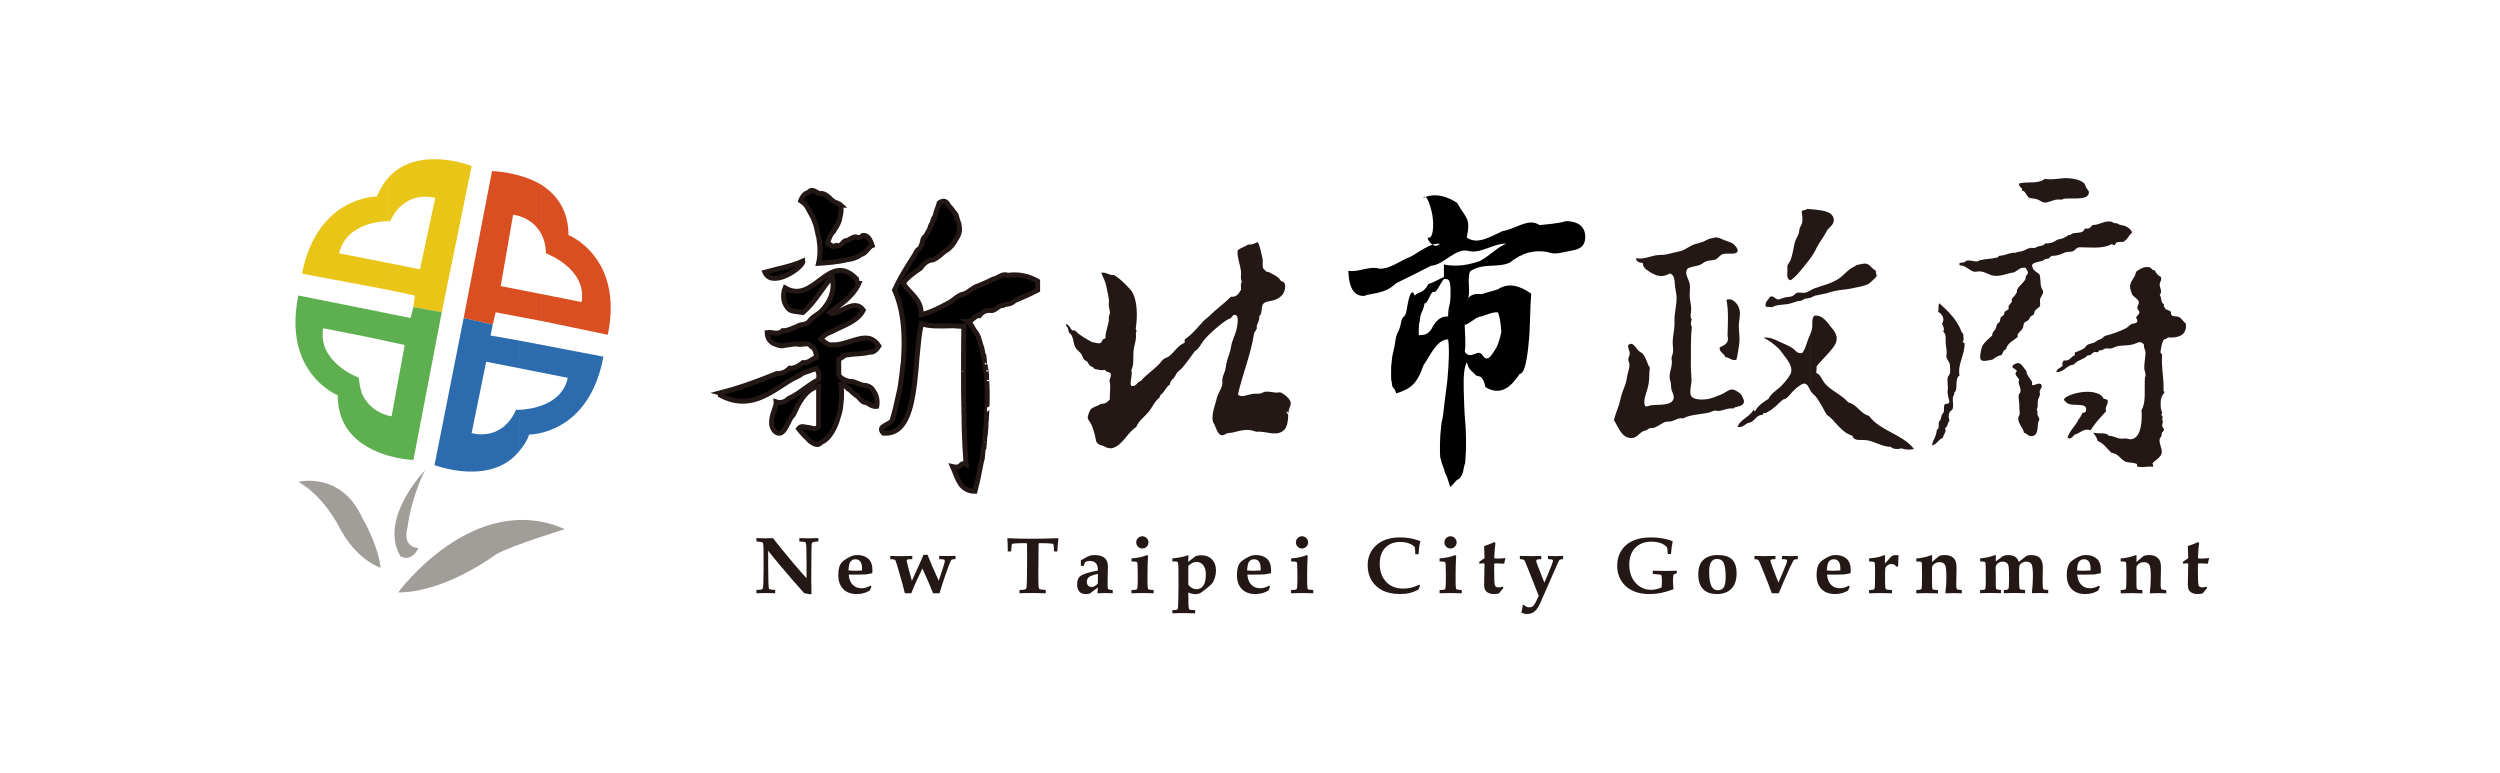
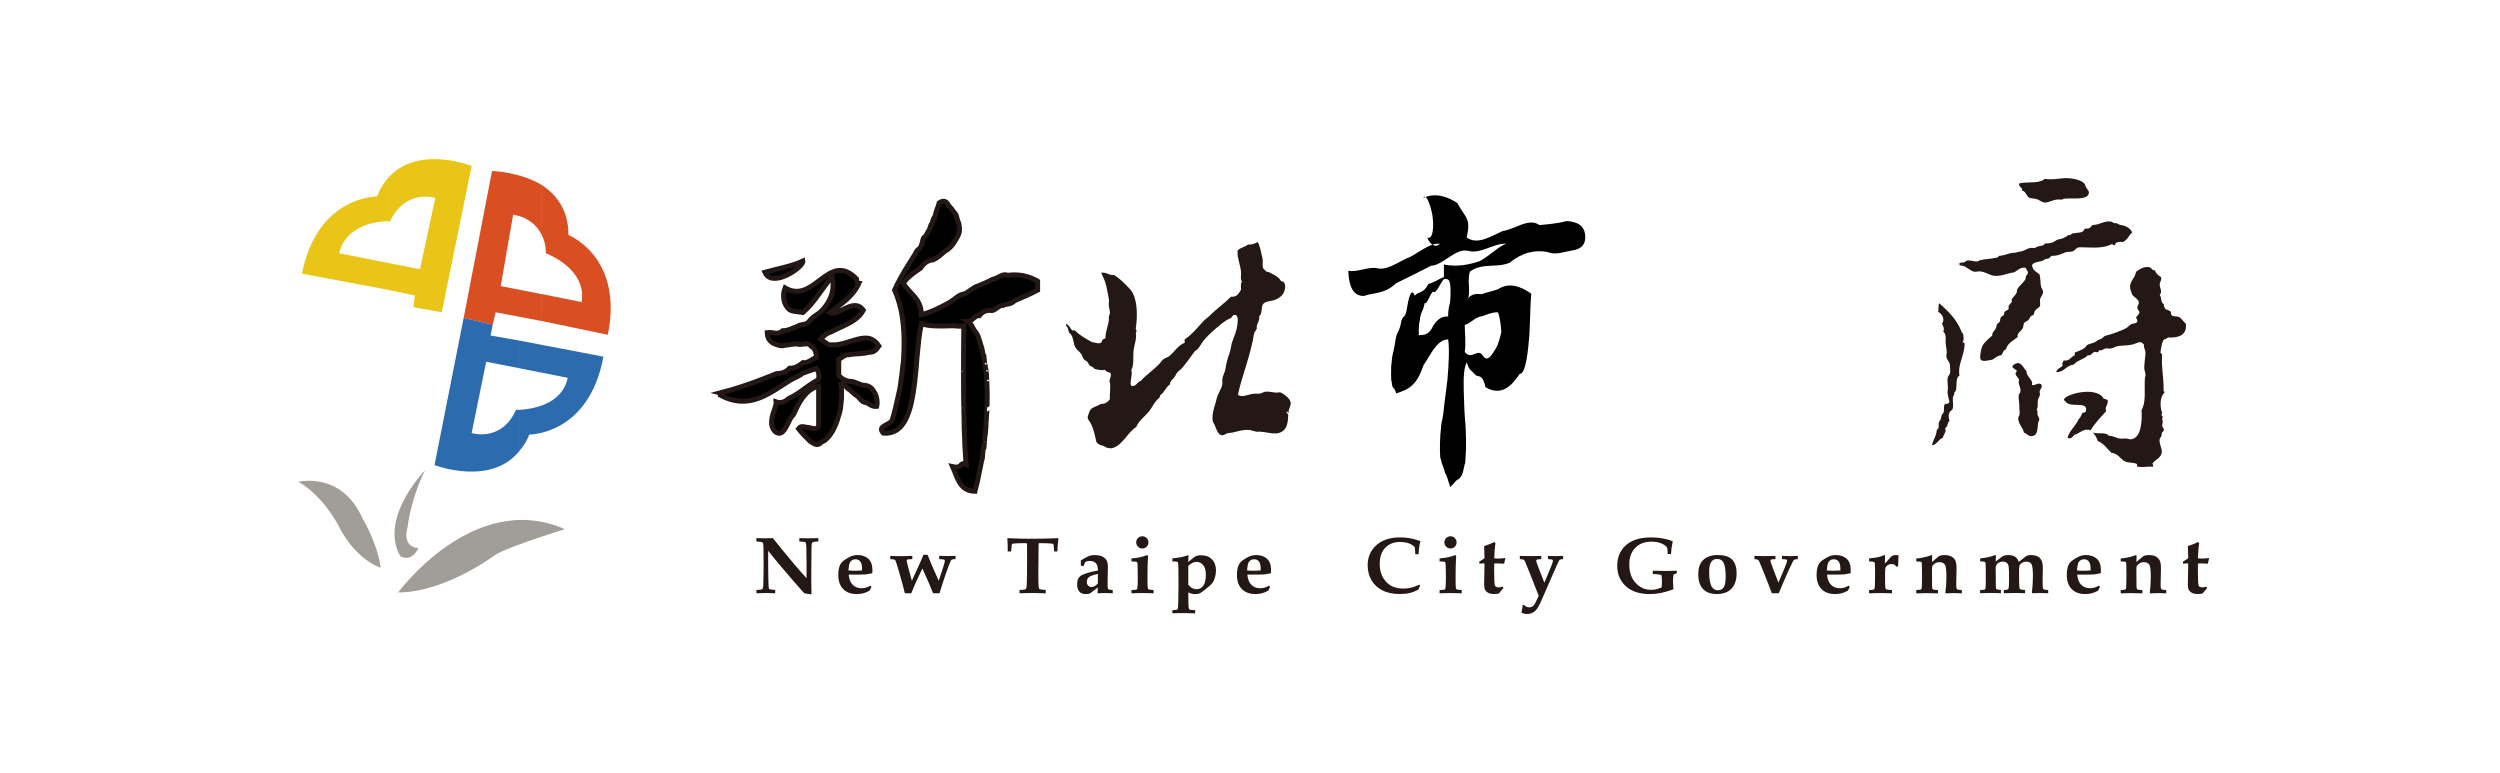
<svg xmlns="http://www.w3.org/2000/svg" width="388" height="120" viewBox="0 0 388 120" fill="none">
  <g clip-path="url(#clip0_79_30791)">
    <path d="M339.258 50.246V50.819C339.132 52.117 337.883 52.468 336.535 52.369C336.233 52.446 336.183 52.694 335.886 52.644C335.485 53.117 335.435 53.969 335.286 54.718C335.435 54.794 335.485 54.943 335.561 55.092C335.413 57.116 335.836 58.59 335.787 60.537C335.737 60.762 335.936 60.735 335.936 60.911C335.462 61.434 335.237 62.033 335.363 63.309C335.39 63.584 335.539 63.882 335.561 64.107C335.561 64.183 335.435 64.305 335.462 64.382C335.489 64.531 335.638 64.63 335.661 64.756C335.683 64.882 335.584 64.855 335.561 64.981C335.561 65.13 335.688 65.356 335.661 65.455C335.661 65.653 335.561 65.905 335.561 66.027C335.584 66.302 335.836 66.451 335.836 66.676C335.836 66.978 335.661 66.924 335.512 67.199C335.489 67.298 335.512 67.501 335.462 67.65C335.386 67.826 335.214 68.001 335.187 68.123C335.038 68.772 335.561 69.597 335.512 70.197C335.435 71.022 334.461 71.396 334.065 71.918C334.114 72.067 334.24 72.32 334.114 72.441C333.217 72.342 332.491 72.617 331.666 72.392V72.018C331.143 71.77 330.769 71.842 330.219 71.743C329.146 71.567 328.894 70.368 327.722 70.296C327.023 69.669 326.545 68.822 325.571 68.448C325.472 68.073 325.247 67.65 325.021 67.375V67.177C325.769 67.352 326.946 67.05 327.293 67.65C327.92 67.6 328.492 68.001 329.042 68.073C329.367 68.101 329.741 68.024 330.115 68.073C330.314 68.101 330.517 68.2 330.715 68.173C332.388 68.024 332.464 65.175 332.365 63.629C333.113 62.48 332.766 60.384 332.888 58.657C332.915 58.508 333.014 58.355 332.987 58.184C332.987 57.832 332.789 57.458 332.789 57.111C332.789 56.313 332.965 55.439 332.987 54.614C332.861 54.24 332.712 53.866 332.739 53.492C332.189 52.716 331.689 53.316 330.864 53.492C330.242 53.618 329.466 53.618 328.79 53.69C328.366 53.767 327.965 54.014 327.618 54.091C327.32 54.118 326.996 54.041 326.743 54.091C326.468 54.141 326.193 54.492 325.896 54.339C325.697 54.366 325.747 54.614 325.571 54.664C325.373 54.691 325.274 54.614 325.098 54.614C325.071 54.614 325.048 54.641 325.021 54.641V53.167C325.395 52.991 325.472 52.766 325.995 52.644C326.27 52.568 326.468 52.193 326.82 52.094C327.843 51.846 329.119 51.369 329.894 50.972C330.246 50.823 330.494 50.422 330.819 50.296C331.143 50.147 331.567 50.269 331.716 49.872C331.743 49.575 331.567 49.471 331.517 49.273C331.666 48.998 331.941 48.849 332.04 48.524C332.04 48.173 331.738 48.123 331.716 47.776C331.689 47.478 331.991 47.226 331.941 46.874C331.842 46.325 331.04 46.099 330.868 45.599C330.792 45.351 330.62 44.9 330.593 44.724C330.467 43.625 331.369 43.228 331.517 42.178C331.991 41.826 332.766 41.281 333.591 41.479C333.916 41.556 334.042 42.029 334.439 41.952C334.637 42.453 334.863 42.7 335.363 42.975C335.561 43.399 335.237 43.701 335.187 44.048C335.11 44.621 335.688 45.22 335.187 45.748C335.512 46.122 335.313 47.023 335.836 47.195C335.76 47.596 335.985 47.745 336.111 47.992C336.409 48.069 336.661 48.191 336.909 48.367C336.936 48.493 336.959 48.642 336.959 48.84C337.261 49.191 337.707 49.038 338.081 49.164C338.582 49.34 338.857 49.962 339.254 50.237L339.258 50.246ZM325.021 65.955C325.594 65.207 326.247 64.508 326.87 63.809C326.622 63.034 327.221 62.885 327.117 62.137C326.991 61.988 326.743 61.912 326.491 61.889C326.243 61.339 325.666 61.042 325.017 60.916V65.96L325.021 65.955ZM325.021 38.432V34.911C325.896 34.835 326.671 34.235 327.618 34.389C327.794 34.416 327.969 34.587 328.19 34.636C328.29 34.664 328.438 34.609 328.515 34.636C328.817 34.785 328.84 34.884 329.363 34.961C330.088 35.087 330.688 35.533 330.913 36.084C330.363 36.534 330.165 37.305 329.412 37.58C329.011 37.454 328.84 37.607 328.465 37.63C328.366 37.729 328.29 37.877 328.24 38.053C327.992 38.08 327.965 37.877 327.717 37.904C326.892 38.328 325.941 38.427 325.017 38.427L325.021 38.432ZM325.021 67.379C324.944 67.253 324.845 67.181 324.773 67.104C324.85 67.154 324.922 67.181 325.021 67.181V67.379ZM325.021 54.641C324.796 54.74 324.647 54.938 324.449 55.092C324.273 55.092 324.223 55.191 324.025 55.141C323.452 55.791 322.352 55.89 321.852 56.588C320.653 56.688 320.427 57.76 319.129 57.76C319.228 57.188 319.828 57.111 320.13 56.737C319.954 56.435 320.179 56.138 320.306 55.939C321.279 56.088 321.356 55.34 322.005 55.141V54.718C322.506 54.492 323.028 54.366 323.506 54.019C323.655 53.92 323.754 53.667 323.93 53.546C324.232 53.347 324.629 53.32 325.003 53.172H325.03V54.645L325.021 54.641ZM325.021 34.907H324.773C324.575 35.132 324.399 35.38 324.097 35.479H323.547C323.349 36.255 322.474 36.052 321.672 36.228C321.424 36.304 321.297 36.629 321.049 36.453C320.599 36.854 319.999 37.08 319.278 37.201C318.804 37.553 318.277 37.828 317.402 37.774C317.177 38.175 316.703 38.125 316.23 38.274C316.081 38.301 315.955 38.45 315.806 38.472C315.608 38.522 315.356 38.445 315.157 38.472C314.634 38.549 314.332 38.824 313.935 38.946C313.534 39.094 313.11 39.045 312.885 39.221C311.812 39.171 311.285 39.672 310.311 39.694C310.135 39.744 310.135 39.969 309.937 39.969C309.112 40.194 308.115 40.167 307.263 40.393C307.114 40.442 307.038 40.541 306.889 40.569C306.339 40.618 305.789 40.343 305.289 40.442C305.09 40.492 304.964 40.668 304.815 40.717C304.716 40.744 304.59 40.744 304.491 40.744V41.218C305.19 41.317 305.712 42.042 306.416 42.169C306.691 42.218 306.988 42.092 307.263 42.119C308.16 42.169 308.737 42.719 309.463 42.795C310.586 42.944 311.663 42.344 312.61 42.272C313.16 41.97 313.561 41.398 314.409 41.574C314.485 41.849 314.76 42.074 314.733 42.371C314.733 42.57 314.508 42.673 314.409 42.921C314.359 43.048 314.409 43.196 314.359 43.295C314.084 43.868 313.385 44.319 313.083 44.896C312.984 45.044 313.056 45.247 312.984 45.419C312.808 45.82 312.412 46.095 312.236 46.442C312.186 46.518 312.263 46.717 312.236 46.816C312.087 47.19 311.56 47.339 311.762 47.938C311.636 48.137 311.262 48.213 311.113 48.412C311.037 48.511 311.064 48.736 311.014 48.835C310.888 49.034 310.613 49.11 310.514 49.259C310.415 49.435 310.464 49.71 310.365 49.908C310.266 50.084 310.04 50.156 309.941 50.332C309.842 50.508 309.842 50.805 309.716 51.031C309.517 51.382 309.166 51.58 309.193 52.081C308.769 52.432 307.971 53.131 307.696 53.631C307.448 54.132 307.322 55.078 307.322 55.452C307.349 56.349 308.422 55.926 309.197 55.827C309.648 55.579 309.946 55.2 310.595 55.128C310.87 54.88 310.87 54.303 311.321 54.231C311.569 53.208 312.47 52.883 313.142 52.306C312.993 51.707 313.665 51.432 313.94 50.909C314.066 50.711 313.99 50.359 314.165 50.111C314.292 49.913 314.589 49.886 314.787 49.687C314.936 49.561 315.013 49.286 315.162 49.115C315.31 48.966 315.513 48.939 315.612 48.84C315.712 48.691 315.712 48.389 315.86 48.191C316.135 47.839 316.537 47.74 316.609 47.443C316.685 47.167 316.559 46.766 316.609 46.491C316.708 45.991 317.159 45.694 317.082 45.216C317.055 44.99 316.834 44.765 316.78 44.517C316.631 43.891 316.731 43.142 316.505 42.543C316.005 42.169 315.405 41.943 315.383 41.096C315.784 40.523 316.956 40.722 317.407 40.199C317.655 40.226 317.808 40.122 318.006 40.073C318.182 39.996 318.232 39.771 318.43 39.699C319.327 39.748 320.026 39.374 320.504 39.176C320.878 39.027 321.279 39.126 321.626 39.027C322.176 38.829 322.176 38.378 322.799 38.378C323.497 38.378 324.273 38.427 325.021 38.427V34.907ZM325.021 60.907C323.872 60.659 322.424 60.907 321.523 61.231C321 61.429 320.4 61.655 320.301 62.078C320.526 62.205 320.603 62.502 321.049 62.678C322.1 63.079 324.196 62.38 323.696 63.904C323.569 63.981 323.448 64.08 323.222 64.053C323.047 64.427 322.871 64.801 322.6 65.076C322.127 66.126 321.252 66.748 320.878 67.898C321.329 68.299 321.703 67.749 321.951 67.474C322.826 67.276 323.326 66.401 324.449 66.775C324.624 66.5 324.823 66.225 325.021 65.951V60.907ZM304.486 55.538V51.594C304.563 51.671 304.635 51.743 304.685 51.842C304.712 52.216 304.86 52.843 304.585 53.063C304.658 53.19 304.883 53.163 304.91 53.311C304.91 54.159 304.685 54.857 304.486 55.533V55.538ZM324.196 29.84C324.223 31.166 321.572 30.688 320.301 30.841C320.026 31.067 319.751 30.94 319.327 30.967C318.651 30.994 317.88 31.468 317.353 31.441C316.902 31.414 316.528 31.04 316.131 30.918C315.73 30.769 315.256 30.841 314.959 30.692C314.458 30.445 314.458 29.669 313.787 29.57C314.062 29.119 313.16 29.07 313.412 28.448C314.76 28.173 316.487 28.547 317.357 27.749C318.259 27.947 319.332 27.722 320.405 27.65C321.428 27.6 323.15 27.898 323.551 28.574C323.628 28.673 323.651 28.898 323.777 29.097C323.953 29.421 324.201 29.597 324.201 29.845L324.196 29.84ZM316.776 59.635C317.078 60.037 316.627 60.361 316.55 60.758C316.528 60.907 316.627 61.082 316.6 61.231C316.573 61.506 316.352 61.803 316.275 62.128C316.199 62.601 316.374 63.151 316.077 63.575C316.302 63.701 316.153 64.048 316.226 64.373C316.275 64.598 316.501 64.824 316.501 65.072C316.501 65.22 316.374 65.396 316.325 65.594C316.176 66.343 316.374 67.717 315.225 67.69C314.702 67.663 314.576 67.267 314.102 67.141C314.08 66.514 313.205 65.815 313.228 64.891C313.255 64.666 313.426 64.468 313.453 64.215C313.48 63.864 313.381 63.489 313.403 63.142C313.431 62.466 313.228 61.794 313.304 61.321C313.331 61.123 313.53 61.024 313.552 60.848C313.701 60.298 313.327 59.825 313.304 59.347C313.277 59.171 313.381 59.049 313.354 58.923C313.228 58.522 312.43 58.098 313.029 57.598C312.903 57.273 312.331 57.197 312.331 56.899C312.331 56.624 312.93 56.327 313.232 56.349C313.854 56.426 314.134 57.3 314.481 57.521C314.531 58.346 315.103 58.671 315.378 59.293V59.766C315.928 59.843 316.203 59.365 316.776 59.617V59.635ZM304.486 40.753V41.227C304.387 41.2 304.261 41.2 304.162 41.2C304.162 41.1 304.135 41.024 304.062 41.001C304.112 40.776 304.288 40.753 304.486 40.753ZM304.486 51.594V55.538C304.211 56.435 303.936 57.26 304.112 58.283C303.287 58.756 303.963 60.505 303.314 60.907C303.314 61.209 303.237 61.429 303.089 61.605C303.012 62.38 303.237 62.93 303.039 63.48C302.962 63.679 302.665 63.778 302.566 64.003C302.367 64.427 302.417 64.778 302.566 65.301C302.192 65.653 302.34 66.225 301.867 66.451C302.169 67.001 301.592 67.424 301.542 67.947C300.817 68.173 300.641 68.998 299.843 69.119C300.019 68.146 300.519 67.794 300.591 66.721C301.042 66.473 300.817 65.996 300.916 65.549C300.938 65.374 301.141 65.247 301.213 65.022C301.29 64.846 301.263 64.621 301.34 64.472C301.416 64.274 301.587 64.147 301.664 63.949C301.79 63.449 301.565 62.975 301.912 62.673C302.264 62.723 302.462 62.597 302.561 62.398C302.435 61.749 302.187 61.2 302.286 60.523C302.385 59.874 302.16 59.198 302.286 58.599C302.336 58.351 302.638 58.098 302.66 57.85C302.687 57.724 302.66 56.8 302.611 56.525C302.561 56.174 302.137 55.8 302.088 55.403C302.038 55.205 302.137 54.903 302.137 54.655C302.11 54.105 301.962 53.532 301.962 53.104C301.962 52.356 302.061 51.905 301.587 51.454C301.835 51.08 301.56 50.503 301.389 50.233C301.939 49.556 301.367 48.61 300.789 48.412C300.938 48.038 300.74 47.312 301.015 47.064C301.064 47.064 301.064 47.091 301.064 47.141C302.412 48.362 303.738 49.615 304.437 51.513C304.437 51.54 304.459 51.562 304.486 51.589V51.594Z" fill="#231815" />
-     <path d="M297.043 69.674C296.52 69.849 295.569 69.8 295.095 69.574C294.572 69.773 293.747 69.701 293.445 69.349C292.097 69.371 290.898 68.425 289.523 68.299C288.621 68.222 287.774 68.497 287.476 67.623C285.628 67.046 284.929 65.324 283.478 64.328C283.004 63.503 282.576 62.628 282.003 61.803C281.728 61.402 281.305 61.127 281.057 60.753C281.03 60.703 281.007 60.676 280.98 60.627V51.783C281.079 51.535 281.178 51.283 281.228 51.035C281.354 50.336 281.102 49.588 281.553 49.011C282.725 48.785 283.478 49.858 284.1 50.661C284.573 51.26 285.299 51.959 284.974 53.081C284.798 53.73 284.023 54.506 283.55 55.056C282.95 55.732 282.323 56.331 281.927 56.877C281.976 57.278 281.877 57.526 281.877 57.877C282.553 58.125 282.725 58.878 283.153 59.428C284.154 60.649 285.799 61.226 286.85 62.448C288.274 62.8 288.671 64.17 290.073 64.548C291.773 66.87 295.294 67.397 297.043 69.669V69.674ZM279.316 46.401L280.98 45.076C281.106 44.999 281.205 44.927 281.332 44.877C281.733 44.679 282.179 44.602 282.553 44.427C282.702 44.377 283.441 44.179 283.59 44.102C284.212 43.877 284.226 43.85 284.753 43.602C285.655 43.228 286.489 42.231 287.039 41.808C287.589 41.393 287.801 41.456 288.125 41.132C288.748 41.055 289.198 40.807 289.748 40.956C290.271 41.132 290.528 41.718 291.123 42.006C291.074 42.304 291.322 42.606 291.223 42.908C291.196 43.034 290.222 43.908 290.073 44.008C289.446 44.409 288.148 44.58 287.3 44.783C286.827 44.882 286.349 44.931 285.876 44.981C285.403 45.058 285.186 45.067 284.74 45.166C284.415 45.215 283.856 45.405 283.604 45.481C283.306 45.581 283.067 45.599 282.716 45.671C282.54 45.698 282.13 45.828 282.003 45.828C281.652 45.828 281.269 46.121 280.971 46.221L279.686 46.451L279.316 46.406V46.401ZM280.98 40.077V32.459C282.531 32.608 284.429 32.707 284.6 34.005C284.699 34.781 284.028 35.204 283.599 35.678C283.148 36.678 282.427 37.476 281.927 38.477C281.652 39.076 281.354 39.577 280.975 40.077H280.98ZM280.98 60.636C280.782 60.262 280.556 59.613 280.105 59.536C279.682 59.459 278.857 60.163 278.509 60.487C278.036 60.911 277.635 61.537 277.234 61.812C277.107 61.911 276.832 61.961 276.733 62.011C276.21 62.412 275.809 62.908 275.237 63.336C274.862 63.638 274.835 63.687 274.412 63.886C274.186 64.012 274.087 64.183 273.686 64.111C273.559 64.138 273.713 64.413 273.537 64.386C272.662 64.386 272.41 65.161 271.815 65.486C271.666 65.585 271.441 65.585 271.265 65.662C270.841 65.86 270.638 66.162 270.165 66.261V65.486C270.764 64.859 271.716 64.413 272.139 63.611C272.288 63.638 272.239 63.836 272.365 63.836C272.838 62.962 273.641 62.412 274.461 61.911C274.962 60.888 275.985 60.487 276.783 59.541C277.207 59.067 277.932 58.215 278.005 57.665C278.153 56.692 277.306 55.741 276.855 55.119C276.481 54.618 276.332 54.37 275.908 53.969C275.309 53.419 274.56 52.797 273.686 52.423C274.533 52.274 275.385 52.648 276.084 52.995C276.783 53.32 277.558 53.622 278.18 54.019C278.654 54.343 278.906 54.943 279.677 54.794C280.101 54.343 280.277 53.672 280.502 52.995C280.628 52.594 280.827 52.198 280.975 51.797V60.64L280.98 60.636ZM280.98 32.459V40.077C280.93 40.176 280.854 40.253 280.782 40.352C279.857 41.474 279.032 42.7 277.91 43.498C277.31 43.349 277.36 42.8 277.409 42.002C277.409 41.704 277.387 41.352 277.409 41.226C277.459 41.028 277.712 40.753 277.833 40.478C278.207 39.68 278.307 38.63 278.559 37.607C278.685 37.106 279.059 36.633 279.186 36.16C279.235 35.962 279.235 35.709 279.285 35.511C279.384 35.186 279.609 34.911 279.686 34.636C279.812 33.96 279.686 33.415 279.614 32.815C279.839 32.491 280.214 32.716 280.462 32.414C280.637 32.441 280.813 32.464 280.984 32.464L280.98 32.459ZM280.98 45.076V45.698C280.48 45.874 280.132 46.423 279.605 46.649C279.407 46.725 279.154 46.699 278.956 46.748C278.433 46.897 277.932 47.122 277.405 47.199C276.557 47.325 275.656 47.276 275.007 47.699C274.732 47.6 274.281 47.672 274.033 47.573C273.884 46.847 274.434 46.572 274.682 46.099C275.155 45.747 275.48 46.397 275.908 46.473C276.183 46.523 276.458 46.297 276.905 46.198C277.328 46.072 277.806 46.099 278.131 45.973C278.406 45.874 278.604 45.572 278.83 45.472C279.253 45.324 279.655 45.499 280.178 45.423C280.403 45.396 280.678 45.224 280.975 45.071L280.98 45.076ZM270.165 62.957C270.413 62.858 270.616 62.682 270.665 62.358C270.688 61.984 270.314 61.384 270.165 61.159V62.957ZM270.165 66.252C270.066 66.252 269.966 66.279 269.867 66.279V65.856C269.939 65.707 270.043 65.581 270.165 65.481V66.257V66.252ZM270.165 61.159V62.957C270.066 63.007 269.966 63.034 269.867 63.056V60.911C269.966 60.987 270.066 61.037 270.093 61.087C270.115 61.087 270.142 61.109 270.169 61.159H270.165ZM269.863 53.816V47.722C269.962 47.997 270.039 48.272 270.039 48.569C270.061 49.02 269.939 49.516 269.89 50.12C269.791 51.12 270.066 52.27 269.939 53.194C269.917 53.419 269.89 53.618 269.867 53.816H269.863ZM269.863 66.279C269.786 66.279 269.737 66.279 269.664 66.252C269.714 66.103 269.764 65.977 269.863 65.851V66.275V66.279ZM269.863 47.722V53.816C269.737 54.614 269.637 55.34 269.489 55.84C268.74 56.038 268.339 55.439 267.766 55.416C267.568 54.789 266.793 54.69 266.892 53.92C267.365 53.721 268.064 53.397 268.168 52.77C268.217 52.473 268.091 52.094 268.118 51.819C268.168 50.097 268.294 48.222 267.942 46.523C268.74 46.225 269.516 46.874 269.867 47.722H269.863ZM269.863 60.906C269.737 60.83 269.588 60.758 269.489 60.681C268.537 60.081 268.163 60.78 267.117 61.231C266.518 61.479 265.742 61.781 265.17 61.907C264.345 62.083 262.821 62.083 262.474 61.456C262.122 60.857 262.55 59.608 262.523 58.932C262.501 58.031 262.397 57.183 262.424 56.286C262.451 54.339 262.375 52.513 262.573 50.715C262.348 50.467 262.397 49.867 262.573 49.615C262.226 49.191 262.474 48.565 262.474 47.965C262.474 47.366 262.298 46.744 262.248 46.09C262.199 45.414 262.348 44.666 262.248 44.093C262.122 43.295 261.324 42.493 261.924 41.673C262.474 41.371 263.173 41.348 263.799 41.123C264.2 40.974 264.498 40.622 264.899 40.523C265.373 40.374 265.923 40.424 266.297 40.248C266.748 40.023 266.946 39.523 267.446 39.423C268.096 39.248 269.421 39.599 269.669 39.022C269.818 38.648 269.218 37.972 268.844 37.746C268.519 37.571 267.942 37.422 267.568 37.246C266.842 36.944 266.468 36.723 265.945 36.922C265.769 36.998 265.571 36.971 265.346 37.048C264.994 37.147 264.647 37.399 264.245 37.548C263.822 37.697 263.398 37.773 262.97 37.922C262.244 38.17 261.622 38.72 260.973 38.923C260.571 39.049 260.048 39.121 259.598 39.248C258.849 39.446 258.322 39.572 257.6 39.572C256.352 39.572 255.252 40.347 253.904 40.072C253.931 40.645 254.481 40.798 254.954 40.798C254.981 40.996 255.004 41.298 255.179 41.497C255.427 41.871 256.627 42.646 257.276 42.772C258.227 42.971 258.651 42.673 259.201 42.448C259.949 42.723 259.877 43.597 259.976 44.544C260.053 45.067 260.202 45.666 260.202 46.144C260.229 47.393 259.827 48.668 259.877 49.989C259.927 51.062 259.602 52.139 259.602 53.185C259.602 53.685 259.701 54.185 259.652 54.632C259.625 54.956 259.453 55.258 259.426 55.556C259.399 55.804 259.503 56.079 259.476 56.331C259.449 56.931 259.228 57.503 259.151 58.031C259.052 58.779 259.228 59.004 259.327 59.527C259.354 59.752 259.327 60.05 259.377 60.302C259.476 60.852 259.85 61.303 259.751 61.803C259.525 63.079 257.33 62.727 256.23 62.903C255.878 62.953 255.657 63.151 255.333 63.052C254.882 62.002 255.707 60.803 255.883 59.432C256.009 58.657 255.932 57.859 256.059 57.061C255.657 56.561 255.558 55.664 255.008 54.965C254.832 54.74 254.485 54.614 254.282 54.415C253.759 53.843 253.408 52.991 252.709 53.541C252.583 54.064 252.957 54.388 252.934 54.916C252.907 55.213 252.709 55.542 252.709 55.84C252.709 56.065 252.858 56.241 252.885 56.439C252.934 57.115 252.709 57.539 252.61 58.039C252.511 58.441 252.461 58.837 252.384 59.211C252.209 59.937 251.861 60.586 251.659 61.307C251.46 61.984 251.361 62.633 251.109 63.282C250.861 63.931 250.635 64.557 250.482 65.207C251.181 66.279 251.604 67.803 252.979 67.979C254.003 68.105 254.327 67.253 255.004 66.928C255.152 66.852 255.355 66.852 255.554 66.753C255.702 66.676 255.829 66.527 256.004 66.478C256.203 66.401 256.505 66.451 256.73 66.378C257.429 66.13 258.006 65.603 258.48 65.477C258.831 65.4 259.156 65.454 259.431 65.378C260.003 65.202 260.553 64.805 261.252 64.927C262.302 64.328 263.975 64.328 265.35 64.003C265.625 63.926 265.873 63.755 266.125 63.728C266.324 63.706 266.549 63.805 266.725 63.778C267.5 63.728 268.123 63.277 268.997 63.404C269.146 63.205 269.52 63.156 269.872 63.052V60.906H269.863Z" fill="#231815" />
    <path d="M200.306 62.398C200.405 63.024 199.954 63.399 199.981 64.07C199.756 64.12 199.931 63.795 199.684 63.872C199.634 64.196 199.931 64.169 199.931 64.444C199.882 65.869 199.657 66.892 198.408 67.216C197.632 67.415 196.334 67.018 195.536 66.991C195.36 66.964 195.261 67.041 195.135 67.018C194.711 66.969 194.337 66.793 193.963 66.743C193.038 66.644 192.29 66.892 191.564 67.068C191.14 67.194 190.766 67.167 190.415 67.266C190.216 67.343 189.914 67.568 189.689 67.568C189.062 67.541 188.792 66.617 188.539 66.022C188.463 65.797 188.291 65.621 188.264 65.499C188.066 64.823 188.237 63.975 188.413 63.353C188.512 62.903 188.661 62.605 188.787 62.028C188.963 61.131 189.563 60.379 189.684 59.729C189.761 59.405 189.657 59.004 189.734 58.679C189.811 58.305 190.009 57.931 190.108 57.579C190.234 57.156 190.257 56.754 190.356 56.331C190.581 55.33 190.929 54.758 191.082 53.707C191.181 52.91 191.758 51.909 191.929 51.012C192.056 50.385 192.353 48.916 191.654 48.862C191.303 48.862 191.253 49.159 191.032 49.362C190.081 49.736 189.31 50.484 188.535 51.111C187.962 51.611 187.259 52.283 186.786 52.883C186.335 53.432 186.087 54.158 185.438 54.505C184.811 55.353 184.189 56.254 183.49 57.079C183.265 57.354 182.918 57.552 182.715 57.805C182.539 58.003 182.44 58.328 182.241 58.58C181.939 58.932 181.615 59.103 181.565 59.68C180.916 60.054 180.74 60.928 180.091 61.303C180.091 61.501 179.942 61.55 179.942 61.726C179.167 62.299 178.842 63.25 178.22 63.975C177.593 64.724 176.723 65.301 176.345 66.274C174.997 67.099 174.271 69.046 172.724 69.52C172.427 69.619 172.075 69.569 171.773 69.47C171.575 69.421 171.422 69.245 171.201 69.195C170.651 69.019 170.452 69.019 170.15 68.573C169.952 67.649 169.749 66.576 169.276 65.702C169.127 65.404 168.825 65.102 168.802 64.828C168.802 64.629 169.077 63.804 169.226 63.606C169.6 63.106 170.376 63.056 170.849 62.682C171.575 62.709 171.922 62.357 172.247 61.983C172.22 61.109 172.346 60.284 172.296 59.536C172.269 59.409 172.197 59.238 172.197 59.112C172.224 58.711 172.549 58.337 172.346 57.913C172.12 57.688 171.597 57.764 171.521 57.39C170.845 57.539 170.398 57.363 169.848 57.241C169.722 56.944 169.348 56.917 169.122 56.718C168.974 56.592 168.924 56.344 168.748 56.146C168.622 55.997 168.374 55.948 168.275 55.821C168.049 55.546 167.977 55.145 167.752 54.87C167.526 54.573 167.202 54.347 166.976 54.045C166.454 53.297 166.729 52.17 165.926 51.647C165.8 51.345 165.8 51.097 165.701 50.85C165.624 50.701 165.426 50.674 165.453 50.277C165.953 50.426 166.075 50.953 166.404 51.278C166.553 51.305 166.828 51.228 166.877 51.327C167.603 52.076 168.55 52.576 169.474 53.099C169.974 53.126 170.322 53.374 170.75 53.248C171.047 53.148 170.975 52.923 171.151 52.698C171.3 52.549 171.525 52.621 171.575 52.423C171.548 51.499 171.976 50.624 172.098 49.7C172.125 49.502 172.071 49.326 172.098 49.128C172.125 48.979 172.224 48.803 172.247 48.654C172.296 48.28 172.147 47.956 172.098 47.505C172.048 47.153 172.147 46.757 172.098 46.455C172.021 45.855 171.85 45.283 171.724 44.53C171.575 43.682 171.201 43.033 170.899 42.33C171.796 42.204 172.021 42.754 172.873 42.682C173.495 43.006 174.095 43.579 174.645 44.106C174.97 44.458 175.596 45.03 175.817 45.504C176.543 46.928 176.543 49.227 176.268 50.998C176.241 51.174 176.417 51.174 176.394 51.372C176.218 51.697 176.317 51.972 176.317 52.324C176.268 53.072 175.966 53.82 175.916 54.523C175.84 55.546 176.015 56.597 175.592 57.444C175.817 58.291 175.294 59.166 175.542 59.865C176.367 60.113 176.439 59.243 177.066 59.116C177.841 58.192 178.914 57.516 179.789 56.619C180.091 56.344 180.289 55.943 180.614 55.722C180.839 55.546 181.137 55.497 181.362 55.348C182.237 54.721 182.737 53.626 183.86 53.198V52.675C185.032 51.9 185.884 50.777 186.858 49.754C187.182 49.43 187.606 49.182 187.908 48.83C188.882 47.879 190.031 47.081 191.032 46.058C191.979 46.135 192.254 45.535 192.606 44.958C192.633 44.458 192.479 44.034 192.754 43.737C192.457 43.286 192.655 42.686 192.606 42.163C192.479 41.014 191.956 39.865 192.083 38.868C192.506 38.445 193.232 38.319 193.706 37.944C194.404 38.021 194.756 37.746 195.18 37.57C195.554 38.071 195.779 39.418 195.955 40.194C196.032 40.518 195.906 41.145 196.005 41.541C196.081 41.789 196.406 41.943 196.528 42.163C196.83 42.163 197.1 42.312 197.326 42.438C197.925 42.763 198.525 43.065 198.822 43.638C199.796 43.687 199.472 45.211 199.048 45.733C198.822 46.035 198.322 46.36 197.948 46.509C197.222 46.806 196.298 46.685 195.951 47.307C195.752 47.879 195.874 48.781 195.428 49.078C195.527 49.953 194.954 50.178 195.054 51.025C194.878 51.224 194.828 51.499 194.652 51.652C194.129 55.051 192.881 57.922 192.128 61.217C192.628 61.789 193.602 61.244 194.477 61.118C194.851 61.068 195.252 61.145 195.626 61.068C195.874 61.019 196.1 60.82 196.375 60.793C196.897 60.717 197.601 60.919 198.146 60.942C198.322 60.942 198.52 60.865 198.669 60.892C199.093 60.969 200.22 61.839 200.292 62.416L200.306 62.398Z" fill="#231815" />
    <path fill-rule="evenodd" clip-rule="evenodd" d="M227.648 36.867C229.257 38.017 231.214 36.795 233.202 35.858C235.19 35.596 237.21 33.735 238.936 34.934C239.721 34.825 241.511 34.767 243.098 34.312C244.684 34.37 246.068 34.956 246.032 36.867C246.005 38.229 245.135 38.697 243.981 38.878C242.827 39.053 241.389 39.644 240.226 39.126C238.278 38.747 236.299 39.135 234.307 40.771C232.309 41.618 230.299 40.771 228.293 42.029C227.887 42.168 227.927 43.926 227.972 44.287C228.013 45.112 228.054 46.387 227.648 46.545C228.374 45.508 229.154 45.594 229.97 45.653C230.786 45.337 231.633 45.211 232.494 44.886C233.355 44.327 234.23 44.21 235.095 44.377C235.961 44.544 236.818 44.995 237.647 45.576C237.552 46.694 237.516 47.722 237.489 48.758C237.458 49.25 237.435 50.796 237.359 51.972C237.21 53.856 236.858 58.093 235.871 58.012C234.884 59.428 233.256 61.727 230.551 60.09C230.087 58.026 229.541 58.562 229.023 58.229C228.504 57.512 228.013 57.638 227.648 56.218C227.206 57.12 227.12 58.332 227.17 60.555C227.188 61.294 227.215 61.983 227.256 63.137C227.292 64.156 227.337 64.629 227.377 65.179C227.418 65.333 227.459 66.27 227.486 66.87C227.513 67.672 227.535 68.051 227.531 68.578C227.531 69.195 227.526 69.561 227.517 69.854C227.508 70.142 227.49 70.359 227.468 70.665C227.436 71.517 227.395 72.076 227.337 71.995C227.278 72.364 227.206 72.387 227.116 72.995C226.936 73.78 226.692 74.122 226.354 74.379C226.02 74.402 225.597 75.204 225.065 75.574C224.745 74.505 224.483 73.653 224.271 73.392C224.059 72.522 223.897 72.252 223.775 71.914C223.654 71.431 223.572 71.066 223.527 71.044C223.505 70.692 223.491 70.597 223.482 70.075C223.473 69.696 223.473 69.331 223.482 68.988C223.491 68.984 223.5 68.159 223.518 68.024C223.536 67.406 223.559 67.23 223.59 67.018C223.649 66.126 223.721 65.526 223.807 65.292C223.893 64.769 223.987 64.517 224.086 63.385C224.186 62.619 224.285 61.632 224.379 61.041C224.474 60.266 224.564 59.531 224.636 58.954C224.862 56.561 224.97 53.874 224.745 52.671C222.932 52.702 221.968 55.24 220.931 56.678C219.894 59.73 218.785 60.397 216.679 61.055C216.314 59.676 216.089 60.739 215.976 59.09C215.868 59.653 215.872 56.493 215.963 56.444C216.057 54.898 216.238 54.889 216.477 53.455C216.72 51.458 217.022 51.765 217.36 50.471C217.698 48.294 218.068 50.138 218.447 47.334C218.825 45.274 219.213 44.936 219.578 45.892C220.133 45.179 220.895 45.653 221.702 44.052C222.509 43.89 223.356 43.277 224.095 42.989C224.095 41.947 224.095 40.744 224.095 41.055C226.232 41.474 228.067 41.059 229.663 40.523C231.259 39.653 232.607 38.193 233.775 37.832C231.832 37.706 229.857 39.446 227.896 38.941C225.935 38.404 223.992 41.177 222.103 41.244C220.218 42.227 218.393 43.11 216.675 43.962C214.872 45.689 213.073 45.405 211.698 45.928C210.323 45.955 209.372 45.008 209.254 42.024C210.841 42.308 212.469 41.222 214.096 41.7C215.719 41.767 217.342 40.433 218.915 39.842C220.489 38.99 222.013 37.683 223.446 37.832C223.018 38.404 222.013 38.242 221.512 36.863C222.472 37.255 222.563 34.97 222.288 33.279C222.013 31.914 221.372 29.885 220.868 30.733C222.747 29.809 224.767 30.57 226.151 31.494C227.54 33.965 228.293 33.816 227.639 36.858L227.648 36.867ZM224.745 49.123C224.799 47.041 225.074 47.798 225.119 45.842C225.164 43.579 224.975 43.187 224.1 43.318C223.491 43.917 222.923 45.725 222.418 45.247C221.913 45.608 221.472 47.338 221.115 47.023C220.759 48.749 220.493 48.177 220.34 49.854C220.187 49.966 220.142 52.274 220.232 52.026C220.908 51.923 221.67 52.188 222.45 50.534C223.23 49.295 224.019 49.083 224.749 49.123H224.745ZM227.328 50.417C227.337 51.593 227.531 53.487 227.328 54.609C228.414 56.042 229.384 53.811 230.2 55.299C231.016 56.344 231.678 54.717 232.156 54.086C232.634 53.329 232.922 51.837 232.99 51.603C233.058 51.945 232.904 49.443 232.49 48.479C231.439 48.393 230.484 49.038 229.622 49.16C228.761 49.416 227.995 50.327 227.328 50.413V50.417Z" fill="black" />
-     <path fill-rule="evenodd" clip-rule="evenodd" d="M130.505 31.846C130.618 32.946 130.492 33.059 130.253 34.253C130.014 34.925 129.658 35.452 129.315 35.975C128.968 36.205 128.63 37.093 128.427 37.746C128.598 38.26 128.815 37.692 129.062 38.179C129.31 38.45 129.59 38.062 129.887 38.076C130.19 38.274 130.51 38.044 130.843 37.652C131.177 37.201 131.519 37.44 131.867 37.115C132.214 36.976 132.556 36.678 132.894 36.782C133.233 36.931 133.557 36.931 133.864 36.556C134.17 36.484 134.454 36.579 134.707 36.836C134.959 37.093 135.185 37.512 135.365 38.094C134.892 38.238 134.297 39.419 133.629 39.5C132.962 40.014 132.227 40.203 131.47 40.302C130.712 40.492 129.933 40.609 129.175 40.694C128.422 40.78 127.692 40.825 127.038 40.866C127.183 40.28 127.25 39.617 127.255 38.914C127.255 38.211 127.192 37.661 127.056 36.728C126.926 36.561 126.732 34.997 126.475 34.546C126.218 33.717 125.907 33.311 125.533 32.608C125.163 31.77 124.739 31.499 124.261 31.152C124.572 30.359 125.023 29.962 125.542 29.822C126.06 29.137 126.655 29.921 127.255 30.048C127.859 29.899 128.472 30.431 129.035 30.999C129.599 31.535 130.108 31.481 130.51 31.846H130.505Z" fill="black" stroke="#231815" stroke-width="0.77" />
    <path fill-rule="evenodd" clip-rule="evenodd" d="M161.039 43.638V45.026C160.471 45.328 159.89 45.608 159.29 45.878C158.695 46.148 158.086 46.406 157.469 46.662C156.856 47.316 156.238 47.091 155.62 47.415C155.003 47.303 154.385 48.353 153.781 48.177C153.172 48.136 152.573 48.258 151.987 48.988C151.401 48.867 150.833 49.863 150.283 49.885C150.702 50.124 151.067 51.184 151.383 51.486C151.54 51.684 151.689 51.918 151.824 52.247C151.96 52.594 152.086 53.108 152.199 53.473C152.311 53.834 152.415 54.019 152.51 54.681C152.604 55.669 152.685 54.487 152.758 55.772C152.807 56.435 152.852 56.989 152.893 56.588C152.933 57.287 152.969 57.219 153.001 57.44C153.033 57.088 153.06 58.179 153.087 58.161C153.109 57.512 153.132 59.414 153.15 59.189C153.168 59.356 153.181 59.766 153.19 60.086C153.199 61.118 153.208 60.014 153.213 60.996C153.213 62.331 153.217 61.731 153.213 61.961C153.213 61.204 153.204 62.299 153.195 62.844C153.186 64.179 153.168 62.953 153.145 64.061C153.123 64.418 153.1 64.3 153.069 65.328C153.055 65.562 153.037 65.08 153.024 66.058C153.006 67.131 152.988 65.716 152.969 66.78C152.933 67.609 152.888 67.429 152.843 67.78C152.821 68.1 152.798 68.772 152.776 68.655C152.753 69.867 152.726 69.507 152.699 69.263C152.649 69.02 152.595 69.66 152.537 70.151C152.478 71.183 152.419 71.377 152.356 71.449C152.293 71.769 152.23 72.031 152.167 72.387C151.906 73.825 151.613 75.132 151.319 76.25C148.935 76.205 148.601 74.109 147.848 72.432C148.38 72.558 148.696 72.468 148.98 72.351C149.264 71.918 149.521 71.878 149.931 72.085C149.881 71.486 149.841 70.818 149.805 70.093C149.769 69.872 149.733 69.187 149.706 67.942C149.692 67.902 149.678 67.776 149.665 66.789C149.651 67.014 149.642 66.685 149.633 65.68C149.629 64.904 149.624 64.733 149.62 64.711C149.62 64.039 149.611 63.962 149.606 64.237C149.597 64.476 149.593 63.327 149.584 63.358C149.579 62.79 149.57 62.849 149.566 62.074C149.561 61.118 149.557 62.443 149.552 61.028C149.548 60.631 149.543 59.694 149.539 59.302C149.539 58.17 149.539 58.066 149.539 57.62C149.539 57.769 149.539 55.542 149.539 56.007C149.539 55.736 149.539 54.776 149.548 54.478C149.548 54.104 149.552 53.739 149.557 53.383C149.557 53.032 149.561 52.689 149.566 52.36C149.575 51.747 149.579 50.76 149.588 50.57C149.038 50.737 148.457 50.548 147.866 50.561C146.094 50.597 144.251 50.706 142.997 50.228C142.831 50.976 142.704 51.815 142.596 52.698C142.488 53.861 142.407 54.717 142.321 55.479C142.24 56.439 142.159 57.71 142.06 58.364C141.965 59.604 141.852 60.045 141.703 61.15C141.555 62.038 141.374 62.88 141.14 63.633C140.437 65.896 139.255 67.402 137.096 67.221C136.01 66.031 138.201 66.018 138.485 65.139C138.656 64.571 138.827 63.953 138.99 63.295C139.152 62.637 139.31 61.934 139.458 61.204C139.603 60.649 139.738 60.054 139.855 58.932C139.972 58.409 140.071 56.931 140.148 56.538C140.225 56.331 140.279 54.893 140.301 54.091C140.324 53.288 140.319 52.653 140.279 51.652C140.238 50.845 140.166 50.057 140.049 49.286C139.819 47.744 139.427 46.297 138.832 45.022C139.436 43.674 140.153 42.443 140.896 41.24C141.271 40.64 141.649 40.045 142.028 39.446C142.217 39.013 142.407 38.765 142.592 38.661C142.776 38.607 142.961 38.215 143.142 37.638C143.322 36.579 143.502 36.949 143.674 36.593C143.845 36.426 144.016 35.88 144.178 35.75C144.341 35.466 144.499 34.627 144.647 34.74C144.796 34.136 144.94 33.663 145.076 33.721C145.211 33.131 145.337 32.707 145.45 32.419C145.567 32.13 145.671 31.905 145.765 31.49C146.234 31.174 146.771 30.954 147.267 31.959C147.515 32.189 147.753 32.482 147.97 32.806C148.186 33.153 148.376 33.099 148.529 33.861C148.682 34.591 148.799 34.384 148.862 34.974C148.926 35.285 148.939 35.696 148.885 35.998C148.795 36.484 148.524 36.904 148.137 37.535C147.749 38.152 147.24 38.716 146.662 38.977C146.09 39.459 145.45 40.086 144.801 40.329C144.151 40.374 143.493 40.676 142.88 41.605C142.267 42.02 141.703 42.425 141.239 42.817C140.775 43.21 140.414 43.597 140.211 43.976C141.131 45.603 142.997 46.279 142.988 48.831C144.431 48.483 145.892 47.762 147.366 46.933C148.105 46.518 148.844 45.689 149.588 45.635C150.332 45.387 151.081 44.526 151.833 44.368C152.586 44.044 153.344 43.746 154.101 43.336C154.858 43.232 155.625 42.349 156.391 42.736C157.158 42.628 157.929 42.628 158.699 42.768C159.47 42.908 160.25 43.183 161.026 43.629L161.039 43.638Z" fill="black" stroke="#231815" stroke-width="0.77" />
    <path fill-rule="evenodd" clip-rule="evenodd" d="M124.608 40.519C124.775 41.416 119.825 44.846 118.711 42.254C120.7 41.7 122.877 41.33 124.608 40.519Z" fill="black" stroke="#231815" stroke-width="0.77" />
    <path fill-rule="evenodd" clip-rule="evenodd" d="M111.773 60.983C114.1 60.384 116.277 59.64 118.391 58.828C119.095 58.558 119.794 58.279 120.488 57.999C121.182 57.968 121.867 57.855 122.557 57.143C123.247 57.206 123.932 56.836 124.622 56.282C125.312 56.422 126.001 55.759 126.696 55.434C126.705 54.745 126.416 53.951 125.947 53.785C125.478 53.099 124.825 53.447 124.108 53.46C123.391 53.248 122.607 53.532 121.881 53.577C121.151 53.83 120.474 53.465 119.965 53.257C119.455 52.897 119.117 52.545 119.068 51.616C119.879 51.468 120.686 52.076 121.475 51.328C122.264 51.355 123.026 50.918 123.752 50.652C124.478 50.165 125.158 50.616 125.785 49.629C126.407 48.962 126.971 48.79 127.457 48.303C128.909 46.838 129.639 44.99 129.13 42.948C127.971 44.305 127.025 45.874 125.866 47.231C125.478 47.681 125.068 48.109 124.617 48.497C123.747 48.353 123.076 48.376 122.584 48.096C122.097 47.731 121.791 47.181 121.669 46.572C121.547 45.959 121.606 45.288 121.84 44.684C126.407 47.357 128.58 38.81 132.944 43.295C133.021 43.566 132.953 43.981 133.291 43.99C132.353 46.059 130.501 47.212 128.783 48.497C129.951 49.291 132.484 46.023 133.985 48.15C133.341 49.354 132.146 50.012 130.888 50.602C130.257 50.9 129.612 51.175 129.008 51.499C128.404 51.697 127.845 52.022 127.39 52.658C127.913 52.978 128.503 53.667 129.135 53.514C129.766 53.568 130.433 53.428 131.105 53.239C131.776 53.05 132.453 52.806 133.102 52.644C133.751 52.482 134.373 52.396 134.937 52.527C135.5 52.694 136.001 53.072 136.411 53.699C136.028 54.312 135.554 54.713 135.036 54.65C134.513 54.776 133.945 54.862 133.372 54.898C132.795 54.934 132.214 54.952 131.668 55.065C131.123 55.011 130.609 55.569 130.171 55.781V58.211C130.577 58.819 131.19 59.049 131.871 59.203C132.552 59.117 133.296 59.676 133.972 59.793C134.648 59.807 135.252 60.036 135.649 60.807C136.046 61.339 136.23 62.277 136.073 63.07C135.46 63.151 134.928 62.773 134.45 62.439C133.967 62.588 133.539 61.966 133.12 61.515C132.705 61.294 132.299 60.875 131.88 60.501C131.461 60.347 131.019 59.5 130.523 59.604C130.64 60.474 130.64 62.065 130.537 62.466C130.437 64.057 130.235 64.098 129.951 65.211C129.671 66.059 129.306 66.82 128.882 67.415C128.458 68.015 127.971 68.452 127.444 68.655C126.917 69.304 126.348 68.885 125.753 68.506C125.163 67.893 124.545 67.357 123.928 66.541C124.338 65.969 124.865 66.311 125.415 66.347C125.965 66.365 126.538 66.838 127.052 66.194V59.951C126.348 60.104 125.767 60.456 125.276 60.925C124.78 61.393 124.369 61.984 124.004 62.615C123.639 63.178 123.314 64.174 122.999 64.544C122.679 64.76 122.363 65.671 122.016 66.243C121.664 66.901 121.277 67.307 120.812 67.235C120.06 67.1 119.785 66.153 119.748 65.829C119.712 65.09 119.915 64.269 120.114 63.818C120.312 63.079 120.51 62.75 120.465 62.38C121.205 62.624 121.849 62.371 122.431 61.831C123.012 61.574 123.531 61.254 124.031 60.916C124.527 60.577 125.005 60.212 125.496 59.865C125.988 59.518 126.497 59.189 127.056 58.91C127.11 58.324 127.097 58.134 127.034 57.891C126.971 57.607 126.853 57.377 126.709 57.174C125.979 57.436 125.28 57.67 124.599 57.909C123.919 58.468 123.256 58.626 122.602 59.036C119.329 61.1 116.232 63.701 111.791 61.335V60.988L111.773 60.983Z" fill="black" stroke="#231815" stroke-width="0.77" />
    <path d="M117.395 92.076V91.562C117.891 91.544 118.18 91.507 118.265 91.462C118.324 91.431 118.365 91.377 118.392 91.305C118.437 91.206 118.464 90.863 118.477 90.272C118.5 89.294 118.509 88.56 118.509 88.064L118.495 85.485C118.495 84.8 118.473 84.408 118.428 84.304C118.405 84.246 118.365 84.201 118.31 84.169C118.229 84.12 117.923 84.075 117.391 84.029V83.516C118.026 83.538 118.495 83.547 118.802 83.547C119.14 83.547 119.523 83.538 119.956 83.516C120.894 84.715 121.958 86.013 123.139 87.415C123.928 88.352 124.608 89.127 125.176 89.736V87.316C125.176 86.4 125.167 85.607 125.145 84.945C125.127 84.548 125.095 84.309 125.046 84.219C125.023 84.169 124.978 84.138 124.91 84.115C124.847 84.097 124.559 84.066 124.058 84.029V83.516C124.5 83.538 124.942 83.547 125.379 83.547C125.979 83.547 126.524 83.538 127.011 83.516V84.029C126.56 84.056 126.285 84.088 126.191 84.129C126.137 84.147 126.096 84.178 126.065 84.214C126.033 84.25 126.006 84.3 125.992 84.354C125.965 84.453 125.947 84.764 125.943 85.292L125.92 87.73L125.907 90.187C125.907 90.845 125.92 91.503 125.947 92.161L125.866 92.247C125.37 92.157 125.023 92.098 124.82 92.071C123.774 90.912 122.512 89.461 121.033 87.708C120.285 86.824 119.681 86.076 119.221 85.472V87.843C119.221 88.487 119.23 89.267 119.253 90.178C119.266 90.849 119.293 91.233 119.338 91.336C119.356 91.381 119.383 91.417 119.428 91.44C119.505 91.485 119.798 91.525 120.308 91.562V92.076C119.649 92.048 119.181 92.035 118.896 92.035C118.662 92.035 118.157 92.048 117.386 92.076H117.395Z" fill="#231815" />
    <path d="M135.077 90.894L135.252 91.07L134.977 91.652C134.684 91.832 134.369 91.972 134.035 92.062C133.702 92.152 133.341 92.197 132.967 92.197C132.079 92.197 131.38 91.94 130.87 91.426C130.361 90.912 130.104 90.187 130.104 89.258C130.104 88.668 130.181 88.181 130.329 87.793C130.451 87.482 130.649 87.221 130.929 87.013C131.209 86.806 131.529 86.608 131.894 86.423C132.259 86.234 132.656 86.144 133.093 86.144C133.76 86.144 134.31 86.328 134.747 86.703C135.18 87.077 135.401 87.676 135.401 88.501C135.401 88.605 135.392 88.758 135.379 88.965L134.378 89.15C134.071 89.168 133.625 89.182 133.039 89.182H131.718C131.781 89.885 131.988 90.412 132.345 90.764C132.701 91.12 133.156 91.296 133.711 91.296C133.94 91.296 134.17 91.26 134.4 91.197C134.63 91.129 134.856 91.03 135.077 90.899V90.894ZM131.677 88.533C132.043 88.564 132.408 88.582 132.773 88.582C133.093 88.582 133.431 88.564 133.787 88.533V88.244C133.792 87.744 133.702 87.379 133.517 87.144C133.332 86.914 133.084 86.797 132.773 86.797C132.552 86.797 132.363 86.851 132.205 86.959C132.047 87.068 131.93 87.221 131.853 87.415C131.777 87.609 131.718 87.983 131.677 88.528V88.533Z" fill="#231815" />
    <path d="M138.169 86.775V86.274C138.674 86.301 139.31 86.315 140.085 86.315C140.644 86.315 141.149 86.301 141.591 86.274V86.775L141.194 86.793C140.982 86.793 140.851 86.815 140.793 86.851C140.739 86.887 140.712 86.946 140.712 87.022C140.712 87.067 140.784 87.374 140.923 87.938L141.523 90.137L142.745 87.446C143.024 86.829 143.218 86.382 143.317 86.107H143.962C144.237 86.869 144.814 88.212 145.689 90.137L146.23 88.51C146.5 87.685 146.64 87.198 146.64 87.054C146.64 86.959 146.599 86.892 146.523 86.851C146.464 86.824 146.212 86.797 145.761 86.77V86.27C146.338 86.288 146.789 86.301 147.109 86.301C147.46 86.301 147.853 86.292 148.299 86.27V86.77C147.983 86.784 147.785 86.811 147.713 86.851C147.659 86.883 147.609 86.941 147.569 87.022C147.451 87.23 147.176 87.951 146.744 89.186C146.432 90.079 146.126 91.043 145.815 92.071H144.814C144.359 90.912 143.804 89.632 143.151 88.231C142.443 89.677 141.87 90.957 141.437 92.071H140.432C140.256 91.332 139.99 90.335 139.625 89.078C139.264 87.825 139.053 87.14 138.989 87.018C138.953 86.95 138.908 86.901 138.863 86.874C138.787 86.829 138.552 86.793 138.169 86.77V86.775Z" fill="#231815" />
    <path d="M158.235 92.076V91.562C158.465 91.562 158.709 91.544 158.961 91.504C159.078 91.486 159.164 91.45 159.209 91.405C159.259 91.359 159.295 91.274 159.317 91.143C159.344 90.967 159.371 90.327 159.389 89.218C159.403 88.43 159.407 87.627 159.407 86.807C159.407 85.193 159.403 84.373 159.394 84.341C159.385 84.31 159.241 84.296 158.961 84.296C158.393 84.296 157.906 84.314 157.501 84.346C157.266 84.368 157.131 84.386 157.099 84.409C157.068 84.427 157.045 84.463 157.027 84.517C157.009 84.567 156.978 84.923 156.923 85.585H156.401C156.41 84.805 156.387 84.138 156.337 83.575L156.405 83.525C157.685 83.588 158.93 83.615 160.142 83.615C161.355 83.615 162.703 83.584 164.2 83.525L164.267 83.625C164.191 84.183 164.137 84.837 164.101 85.585H163.596C163.56 84.9 163.523 84.531 163.487 84.472C163.46 84.427 163.393 84.395 163.294 84.377C162.969 84.323 162.32 84.296 161.355 84.296C161.274 84.296 161.224 84.31 161.211 84.332C161.193 84.359 161.188 84.468 161.188 84.657L161.152 88.759C161.152 89.949 161.161 90.674 161.184 90.945C161.206 91.215 161.251 91.377 161.332 91.436C161.387 91.472 161.707 91.517 162.297 91.562V92.076C161.698 92.049 161.062 92.036 160.39 92.036C159.507 92.036 158.79 92.049 158.24 92.076H158.235Z" fill="#231815" />
    <path d="M172.693 91.576V92.076L172.224 92.058C171.976 92.045 171.728 92.04 171.48 92.04C171.097 92.04 170.736 92.054 170.394 92.076L170.331 92.009L170.394 91.175L169.122 92.126C168.897 92.18 168.694 92.203 168.518 92.203C168.09 92.203 167.756 92.076 167.522 91.819C167.288 91.562 167.17 91.188 167.17 90.697C167.17 90.093 167.333 89.665 167.653 89.417C168.068 89.092 168.983 88.799 170.398 88.547C170.389 88.064 170.308 87.717 170.15 87.501C169.929 87.204 169.582 87.055 169.118 87.055C169.01 87.055 168.897 87.068 168.78 87.095C168.663 87.122 168.55 87.163 168.428 87.222L168.153 87.875L167.734 87.772L167.747 87.497V87.231L167.734 86.987C168.356 86.6 168.802 86.361 169.077 86.261C169.276 86.189 169.555 86.153 169.907 86.153C170.385 86.153 170.777 86.225 171.079 86.37C171.381 86.514 171.597 86.712 171.737 86.96C171.877 87.208 171.945 87.573 171.945 88.046C171.945 88.245 171.936 88.601 171.922 89.115C171.904 89.647 171.9 90.07 171.9 90.39C171.9 90.9 171.913 91.211 171.94 91.319C171.958 91.382 171.994 91.436 172.057 91.472C172.12 91.508 172.337 91.544 172.706 91.58L172.693 91.576ZM170.389 89.07C169.677 89.223 169.213 89.394 168.996 89.575C168.78 89.755 168.676 89.998 168.676 90.305C168.676 90.553 168.744 90.751 168.884 90.891C169.023 91.035 169.195 91.103 169.406 91.103C169.727 91.103 170.056 90.922 170.389 90.557V89.065V89.07Z" fill="#231815" />
    <path d="M175.601 92.076V91.576C176.06 91.558 176.326 91.53 176.399 91.49C176.471 91.449 176.516 91.337 176.534 91.147C176.565 90.89 176.583 90.327 176.583 89.448C176.583 89.069 176.579 88.718 176.565 88.398L176.547 87.686C176.547 87.451 176.52 87.302 176.471 87.248C176.421 87.194 176.281 87.163 176.06 87.154L175.605 87.136V86.667C176.583 86.595 177.39 86.419 178.026 86.144L178.179 86.266C178.116 87.045 178.089 88.177 178.089 89.664C178.089 90.525 178.103 91.044 178.13 91.224C178.148 91.35 178.188 91.431 178.242 91.467C178.297 91.503 178.562 91.54 179.04 91.576V92.076C178.306 92.053 177.742 92.04 177.341 92.04C177.124 92.04 176.547 92.053 175.61 92.076H175.601ZM177.296 83.228C177.557 83.228 177.778 83.322 177.963 83.507C178.148 83.692 178.242 83.917 178.242 84.179C178.242 84.44 178.148 84.661 177.963 84.846C177.778 85.031 177.553 85.125 177.287 85.125C177.021 85.125 176.804 85.035 176.619 84.846C176.435 84.661 176.34 84.44 176.34 84.179C176.34 83.917 176.43 83.692 176.619 83.507C176.804 83.322 177.03 83.228 177.291 83.228H177.296Z" fill="#231815" />
    <path d="M181.948 87.131V86.662C182.661 86.599 183.251 86.504 183.72 86.374L184.369 86.171C184.428 86.171 184.455 86.221 184.455 86.315C184.455 86.392 184.446 86.504 184.432 86.649L184.419 87.208L185.406 86.428C185.613 86.261 185.961 86.18 186.443 86.18C187.128 86.18 187.683 86.392 188.097 86.816C188.512 87.239 188.72 87.812 188.72 88.533C188.72 88.894 188.67 89.25 188.566 89.601C188.463 89.953 188.341 90.228 188.197 90.439C188.052 90.647 187.804 90.89 187.448 91.165C186.835 91.657 186.47 91.936 186.348 92.008C186.118 92.143 185.839 92.211 185.514 92.211C185.329 92.211 185.149 92.189 184.964 92.143C184.779 92.098 184.599 92.031 184.423 91.945L184.446 93.798C184.464 94.244 184.509 94.505 184.586 94.578C184.662 94.654 184.964 94.69 185.487 94.69V95.191C184.856 95.168 184.306 95.154 183.842 95.154C182.949 95.154 182.318 95.168 181.953 95.191V94.69C182.386 94.677 182.633 94.654 182.697 94.618C182.737 94.596 182.769 94.555 182.787 94.501C182.823 94.402 182.85 93.987 182.868 93.252C182.89 92.22 182.904 91.449 182.904 90.949L182.89 88.528C182.89 87.816 182.863 87.41 182.823 87.307C182.8 87.253 182.773 87.217 182.733 87.19C182.661 87.153 182.399 87.135 181.953 87.135L181.948 87.131ZM184.414 90.742C184.599 90.976 184.797 91.147 185.014 91.269C185.23 91.386 185.465 91.445 185.717 91.445C186.136 91.445 186.479 91.264 186.745 90.908C187.011 90.548 187.146 89.971 187.146 89.173C187.146 88.528 187.011 88.041 186.736 87.708C186.461 87.374 186.118 87.208 185.695 87.208C185.483 87.208 185.271 87.257 185.059 87.361C184.847 87.465 184.635 87.618 184.423 87.821V90.746L184.414 90.742Z" fill="#231815" />
    <path d="M196.947 90.894L197.123 91.07L196.848 91.652C196.555 91.832 196.239 91.972 195.906 92.062C195.572 92.152 195.212 92.197 194.837 92.197C193.949 92.197 193.25 91.94 192.741 91.426C192.232 90.912 191.975 90.187 191.975 89.258C191.975 88.668 192.051 88.181 192.2 87.793C192.322 87.482 192.52 87.221 192.8 87.013C193.079 86.806 193.399 86.608 193.764 86.423C194.13 86.234 194.526 86.144 194.964 86.144C195.631 86.144 196.181 86.328 196.618 86.703C197.051 87.077 197.272 87.676 197.272 88.501C197.272 88.605 197.263 88.758 197.249 88.965L196.248 89.15C195.942 89.168 195.496 89.182 194.909 89.182H193.589C193.652 89.885 193.859 90.412 194.215 90.764C194.571 91.12 195.027 91.296 195.581 91.296C195.811 91.296 196.041 91.26 196.271 91.197C196.501 91.129 196.726 91.03 196.947 90.899V90.894ZM193.548 88.533C193.913 88.564 194.278 88.582 194.643 88.582C194.964 88.582 195.302 88.564 195.658 88.533V88.244C195.662 87.744 195.572 87.379 195.387 87.144C195.202 86.914 194.955 86.797 194.643 86.797C194.423 86.797 194.233 86.851 194.075 86.959C193.918 87.068 193.8 87.221 193.724 87.415C193.647 87.609 193.589 87.983 193.548 88.528V88.533Z" fill="#231815" />
-     <path d="M200.378 92.076V91.576C200.838 91.558 201.104 91.53 201.176 91.49C201.248 91.449 201.293 91.337 201.311 91.147C201.343 90.89 201.361 90.327 201.361 89.448C201.361 89.069 201.356 88.718 201.343 88.398L201.325 87.686C201.325 87.451 201.298 87.302 201.248 87.248C201.198 87.194 201.059 87.163 200.838 87.154L200.382 87.136V86.667C201.361 86.595 202.168 86.419 202.803 86.144L202.957 86.266C202.898 87.045 202.866 88.177 202.866 89.664C202.866 90.525 202.88 91.044 202.907 91.224C202.925 91.35 202.966 91.431 203.02 91.467C203.074 91.503 203.34 91.54 203.818 91.576V92.076C203.083 92.053 202.519 92.04 202.118 92.04C201.902 92.04 201.325 92.053 200.387 92.076H200.378ZM202.073 83.228C202.334 83.228 202.555 83.322 202.74 83.507C202.925 83.692 203.02 83.917 203.02 84.179C203.02 84.44 202.925 84.661 202.74 84.846C202.555 85.031 202.33 85.125 202.069 85.125C201.807 85.125 201.586 85.035 201.401 84.846C201.216 84.661 201.122 84.44 201.122 84.179C201.122 83.917 201.216 83.692 201.401 83.507C201.586 83.322 201.812 83.228 202.078 83.228H202.073Z" fill="#231815" />
    <path d="M220.255 90.751L220.408 90.89C220.3 91.093 220.21 91.301 220.129 91.512C219.655 91.76 219.204 91.936 218.767 92.04C218.33 92.144 217.825 92.193 217.257 92.193C216.193 92.193 215.291 92.004 214.556 91.634C213.822 91.26 213.254 90.733 212.857 90.056C212.46 89.376 212.262 88.6 212.262 87.722C212.262 86.459 212.708 85.423 213.605 84.616C214.502 83.809 215.738 83.403 217.315 83.403C217.838 83.403 218.361 83.448 218.875 83.543C219.389 83.638 219.899 83.777 220.408 83.971L220.449 84.061C220.372 84.282 220.322 84.494 220.291 84.697C220.237 85.049 220.196 85.49 220.165 86.013H219.651C219.628 85.373 219.601 85.017 219.579 84.954C219.556 84.891 219.443 84.783 219.245 84.629C219.047 84.476 218.776 84.354 218.438 84.255C218.1 84.161 217.726 84.111 217.315 84.111C216.342 84.111 215.566 84.413 214.994 85.013C214.417 85.612 214.133 86.45 214.133 87.523C214.133 88.686 214.48 89.628 215.17 90.345C215.805 91.012 216.684 91.346 217.798 91.346C218.231 91.346 218.632 91.3 219.011 91.21C219.385 91.12 219.804 90.963 220.259 90.742L220.255 90.751Z" fill="#231815" />
    <path d="M223.424 92.076V91.576C223.884 91.558 224.15 91.53 224.217 91.49C224.289 91.449 224.334 91.337 224.353 91.147C224.384 90.89 224.402 90.327 224.402 89.448C224.402 89.069 224.398 88.718 224.384 88.398L224.366 87.686C224.366 87.451 224.339 87.302 224.289 87.248C224.24 87.194 224.1 87.163 223.879 87.154L223.424 87.136V86.667C224.402 86.595 225.209 86.419 225.845 86.144L225.998 86.266C225.939 87.045 225.908 88.177 225.908 89.664C225.908 90.525 225.921 91.044 225.948 91.224C225.966 91.35 226.007 91.431 226.061 91.467C226.115 91.503 226.381 91.54 226.859 91.576V92.076C226.124 92.053 225.561 92.04 225.159 92.04C224.943 92.04 224.366 92.053 223.428 92.076H223.424ZM225.119 83.228C225.38 83.228 225.601 83.322 225.786 83.507C225.971 83.692 226.066 83.917 226.066 84.179C226.066 84.44 225.971 84.661 225.786 84.846C225.601 85.031 225.376 85.125 225.114 85.125C224.853 85.125 224.632 85.035 224.447 84.846C224.262 84.661 224.168 84.44 224.168 84.179C224.168 83.917 224.262 83.692 224.447 83.507C224.632 83.322 224.857 83.228 225.123 83.228H225.119Z" fill="#231815" />
    <path d="M229.586 87.171L230.398 86.64C230.389 85.918 230.366 85.292 230.335 84.751C230.889 84.58 231.412 84.372 231.908 84.129L232.093 84.269C232.003 84.859 231.944 85.648 231.908 86.64C232.098 86.671 232.282 86.689 232.463 86.689C232.877 86.689 233.252 86.662 233.581 86.604L233.635 86.64L233.581 86.861C233.518 87.09 233.477 87.298 233.445 87.487C232.972 87.456 232.62 87.437 232.395 87.437C232.228 87.437 232.066 87.447 231.908 87.46C231.899 87.87 231.895 88.235 231.895 88.546C231.895 89.917 231.935 90.692 232.016 90.881C232.098 91.066 232.291 91.161 232.598 91.161C232.688 91.161 232.783 91.152 232.886 91.129C232.99 91.111 233.103 91.079 233.22 91.043L233.324 91.273C233.08 91.544 232.841 91.828 232.611 92.121C232.463 92.143 232.323 92.161 232.197 92.175C232.07 92.188 231.953 92.193 231.85 92.193C231.507 92.193 231.223 92.134 230.993 92.017C230.763 91.9 230.596 91.747 230.493 91.557C230.389 91.368 230.335 91.093 230.335 90.719C230.335 90.525 230.344 90.011 230.366 89.182C230.384 88.452 230.398 87.879 230.398 87.456L230.087 87.442C229.956 87.442 229.789 87.456 229.586 87.478V87.162V87.171Z" fill="#231815" />
    <path d="M235.88 86.775V86.274C236.813 86.297 237.413 86.311 237.674 86.311C238.035 86.311 238.544 86.297 239.207 86.274V86.775C238.828 86.793 238.603 86.82 238.531 86.856C238.459 86.897 238.423 86.96 238.423 87.05C238.423 87.171 238.621 87.735 239.022 88.74L239.685 90.421L240.253 89.092C240.763 87.902 241.015 87.216 241.015 87.032C241.015 86.946 240.979 86.887 240.907 86.851C240.835 86.815 240.618 86.793 240.249 86.775V86.274L240.632 86.288C241.042 86.302 241.317 86.311 241.448 86.311C241.597 86.311 241.975 86.297 242.593 86.274V86.775C242.394 86.775 242.232 86.806 242.106 86.865C242.052 86.892 242.007 86.937 241.966 87C241.903 87.09 241.646 87.649 241.2 88.681L240.064 91.278L239.009 93.68C238.77 94.172 238.553 94.514 238.364 94.713C238.175 94.911 237.967 95.055 237.747 95.15C237.521 95.244 237.273 95.294 236.998 95.294C236.723 95.294 236.43 95.226 236.119 95.087C236.218 94.686 236.286 94.293 236.331 93.915L236.498 93.861C236.737 94.127 237.016 94.257 237.332 94.257C237.602 94.257 237.823 94.172 237.994 93.996C238.166 93.82 238.441 93.315 238.81 92.477L237.449 89.028L236.701 87.176C236.637 87.027 236.565 86.928 236.489 86.878C236.412 86.833 236.209 86.797 235.871 86.77L235.88 86.775Z" fill="#231815" />
    <path d="M256.51 89.074V88.578C257.249 88.596 257.912 88.61 258.493 88.61C259.03 88.61 259.611 88.601 260.234 88.578V88.971C260.053 89.029 259.882 89.097 259.72 89.173C259.67 89.584 259.647 89.935 259.647 90.224C259.647 90.431 259.67 90.841 259.72 91.454C258.913 91.743 258.241 91.941 257.7 92.045C257.159 92.148 256.595 92.198 256.014 92.198C254.445 92.198 253.214 91.792 252.326 90.976C251.438 90.16 250.992 89.106 250.992 87.808C250.992 86.509 251.447 85.405 252.353 84.607C253.259 83.805 254.562 83.408 256.257 83.408C256.857 83.408 257.429 83.453 257.975 83.548C258.525 83.643 259.048 83.782 259.544 83.976L259.598 84.066C259.481 84.585 259.39 85.225 259.336 85.991H258.822C258.822 85.603 258.791 85.265 258.741 84.968C258.48 84.666 258.146 84.44 257.74 84.292C257.33 84.143 256.848 84.066 256.293 84.066C255.247 84.066 254.418 84.382 253.796 85.017C253.174 85.653 252.867 86.518 252.867 87.623C252.867 88.799 253.192 89.746 253.845 90.463C254.499 91.179 255.302 91.54 256.257 91.54C256.767 91.54 257.308 91.414 257.88 91.166C257.912 90.855 257.93 90.557 257.93 90.278C257.93 89.651 257.894 89.304 257.822 89.241C257.75 89.178 257.312 89.119 256.514 89.074H256.51Z" fill="#231815" />
    <path d="M263.569 89.173C263.569 88.209 263.795 87.483 264.246 87.001C264.787 86.428 265.566 86.14 266.59 86.14C267.613 86.14 268.348 86.37 268.817 86.829C269.286 87.289 269.52 88.015 269.52 89.007C269.52 89.998 269.25 90.814 268.713 91.368C268.177 91.923 267.424 92.198 266.468 92.198C265.512 92.198 264.809 91.941 264.313 91.422C263.822 90.904 263.574 90.156 263.574 89.169L263.569 89.173ZM265.26 88.758C265.26 89.845 265.4 90.616 265.675 91.075C265.891 91.431 266.211 91.607 266.644 91.607C267.023 91.607 267.316 91.459 267.519 91.157C267.721 90.855 267.825 90.305 267.825 89.511C267.825 88.421 267.699 87.663 267.446 87.244C267.239 86.91 266.914 86.744 266.477 86.744C266.098 86.744 265.801 86.897 265.585 87.203C265.368 87.51 265.26 88.028 265.26 88.763V88.758Z" fill="#231815" />
    <path d="M272.288 86.775V86.274L273.857 86.311C274.384 86.311 274.952 86.297 275.552 86.274V86.775C275.173 86.788 274.948 86.811 274.88 86.842C274.808 86.874 274.772 86.928 274.772 87.009C274.772 87.059 274.79 87.153 274.835 87.298L275.2 88.316L276.012 90.421L276.81 88.551C277.179 87.685 277.364 87.176 277.364 87.018C277.364 86.933 277.333 86.874 277.265 86.847C277.198 86.815 276.963 86.793 276.562 86.775V86.274C277.094 86.297 277.527 86.311 277.86 86.311C278.221 86.311 278.609 86.297 279.023 86.274V86.775C278.699 86.788 278.496 86.829 278.415 86.901C278.334 86.973 278.099 87.424 277.711 88.262C277.324 89.096 276.774 90.367 276.061 92.076H274.989C274.723 91.341 274.317 90.295 273.78 88.947C273.429 88.064 273.19 87.487 273.068 87.216C272.987 87.041 272.91 86.928 272.838 86.883C272.766 86.833 272.586 86.802 272.297 86.779L272.288 86.775Z" fill="#231815" />
    <path d="M286.909 90.894L287.084 91.07L286.809 91.652C286.516 91.832 286.201 91.972 285.867 92.062C285.534 92.152 285.173 92.197 284.799 92.197C283.911 92.197 283.212 91.94 282.702 91.426C282.193 90.912 281.936 90.187 281.936 89.258C281.936 88.668 282.013 88.181 282.161 87.793C282.283 87.482 282.482 87.221 282.761 87.013C283.041 86.806 283.361 86.608 283.726 86.423C284.091 86.234 284.488 86.144 284.925 86.144C285.592 86.144 286.142 86.328 286.579 86.703C287.012 87.077 287.233 87.676 287.233 88.501C287.233 88.605 287.224 88.758 287.211 88.965L286.214 89.15C285.908 89.168 285.461 89.182 284.875 89.182H283.554C283.618 89.885 283.825 90.412 284.181 90.764C284.537 91.12 284.993 91.296 285.547 91.296C285.777 91.296 286.007 91.26 286.237 91.197C286.462 91.129 286.692 91.03 286.913 90.899L286.909 90.894ZM283.509 88.533C283.875 88.564 284.24 88.582 284.609 88.582C284.929 88.582 285.268 88.564 285.624 88.533V88.244C285.628 87.744 285.538 87.379 285.358 87.144C285.173 86.914 284.925 86.797 284.614 86.797C284.393 86.797 284.204 86.851 284.046 86.959C283.888 87.068 283.771 87.221 283.694 87.415C283.618 87.609 283.559 87.983 283.518 88.528L283.509 88.533Z" fill="#231815" />
    <path d="M290.082 92.076V91.575C290.492 91.557 290.727 91.53 290.79 91.503C290.839 91.481 290.875 91.44 290.907 91.386C290.952 91.287 290.979 91.07 290.988 90.737C291.006 90.142 291.011 89.601 291.011 89.114C291.011 88.172 290.997 87.618 290.975 87.442C290.961 87.338 290.925 87.266 290.866 87.225C290.803 87.185 290.546 87.153 290.087 87.135V86.666C290.907 86.59 291.493 86.491 291.845 86.378L292.471 86.144C292.53 86.144 292.557 86.184 292.557 86.261V86.346C292.539 86.603 292.534 86.968 292.534 87.451C292.742 87.252 292.972 87 293.224 86.694C293.409 86.468 293.576 86.319 293.711 86.247C293.846 86.175 294.036 86.144 294.266 86.144C294.396 86.144 294.527 86.166 294.662 86.211C294.626 86.617 294.604 87.171 294.59 87.87L294.315 87.969C294.221 87.811 294.121 87.699 294.009 87.636C293.896 87.572 293.752 87.541 293.571 87.541C293.328 87.541 293.116 87.604 292.945 87.73C292.769 87.856 292.656 88.001 292.611 88.163C292.58 88.285 292.562 88.699 292.562 89.412C292.562 90.444 292.575 91.043 292.602 91.215C292.62 91.327 292.656 91.408 292.719 91.449C292.814 91.512 293.121 91.553 293.639 91.58V92.08L292.954 92.062C292.521 92.048 292.142 92.044 291.827 92.044C291.511 92.044 291.178 92.048 290.776 92.062L290.087 92.08L290.082 92.076Z" fill="#231815" />
    <path d="M297.408 92.076V91.576C297.85 91.553 298.102 91.517 298.157 91.467C298.215 91.422 298.247 91.314 298.26 91.152C298.283 90.742 298.296 90.016 298.296 88.979C298.296 88.465 298.287 88.024 298.274 87.654C298.265 87.424 298.251 87.293 298.224 87.253C298.206 87.221 298.17 87.194 298.13 87.181C298.084 87.163 297.845 87.149 297.408 87.14V86.671C297.629 86.671 297.972 86.626 298.441 86.532C298.905 86.437 299.302 86.329 299.617 86.203L299.784 86.148C299.843 86.148 299.87 86.194 299.87 86.288V86.342C299.852 86.455 299.847 86.748 299.847 87.221L300.789 86.428C300.907 86.324 301.028 86.257 301.155 86.221C301.335 86.171 301.551 86.148 301.808 86.148C302.237 86.148 302.593 86.225 302.863 86.374C303.138 86.523 303.337 86.73 303.467 86.991C303.593 87.253 303.657 87.663 303.657 88.217C303.657 88.461 303.652 88.745 303.639 89.065C303.616 89.723 303.607 90.295 303.607 90.778C303.607 91.053 303.63 91.242 303.675 91.346C303.706 91.418 303.751 91.467 303.81 91.494C303.868 91.517 304.089 91.549 304.477 91.585V92.085L303.729 92.062L303.246 92.049L301.989 92.085L301.921 92.004C302.025 91.228 302.079 90.435 302.079 89.624C302.079 88.591 302.016 87.951 301.889 87.713C301.727 87.401 301.43 87.248 301.001 87.248C300.726 87.248 300.483 87.32 300.28 87.46C300.077 87.6 299.946 87.749 299.883 87.911C299.856 87.978 299.843 88.181 299.843 88.528C299.843 90.002 299.847 90.85 299.861 91.062C299.874 91.278 299.906 91.409 299.964 91.458C300.036 91.521 300.311 91.562 300.78 91.589V92.089C300.073 92.067 299.473 92.053 298.986 92.053C298.698 92.053 298.17 92.067 297.408 92.089V92.076Z" fill="#231815" />
    <path d="M307.317 92.076V91.575C307.737 91.557 307.976 91.53 308.034 91.494C308.093 91.453 308.129 91.386 308.147 91.282C308.178 91.084 308.196 90.611 308.196 89.867C308.196 88.298 308.178 87.451 308.138 87.32C308.106 87.212 307.967 87.153 307.714 87.149L307.322 87.135V86.666C307.822 86.612 308.246 86.545 308.598 86.468C308.949 86.387 309.269 86.292 309.553 86.175C309.612 86.153 309.653 86.144 309.68 86.144C309.738 86.144 309.765 86.193 309.765 86.297C309.765 86.373 309.761 86.477 309.752 86.608C309.747 86.666 309.743 86.766 309.743 86.914V87.135L310.739 86.387C310.951 86.229 311.271 86.148 311.699 86.148C312.128 86.148 312.479 86.234 312.736 86.4C312.993 86.567 313.187 86.838 313.322 87.207L314.359 86.382C314.558 86.225 314.837 86.144 315.193 86.144C315.833 86.144 316.302 86.301 316.6 86.612C316.902 86.928 317.051 87.437 317.051 88.14L317.037 88.645C317.019 89.209 317.015 89.709 317.015 90.146C317.015 90.728 317.033 91.106 317.069 91.278C317.091 91.372 317.136 91.435 317.195 91.476C317.253 91.517 317.483 91.548 317.88 91.571V92.071C317.375 92.048 316.933 92.035 316.559 92.035C316.185 92.035 315.815 92.048 315.423 92.071L315.351 91.954C315.455 91.079 315.509 90.223 315.509 89.389C315.509 88.402 315.432 87.784 315.279 87.536C315.126 87.288 314.855 87.167 314.467 87.167C314.215 87.167 313.994 87.23 313.8 87.356C313.606 87.482 313.48 87.626 313.421 87.789C313.381 87.901 313.358 88.258 313.358 88.857C313.358 89.934 313.372 90.678 313.399 91.088C313.412 91.273 313.449 91.39 313.512 91.44C313.575 91.49 313.832 91.535 314.287 91.566V92.067C313.755 92.044 313.232 92.03 312.718 92.03C312.078 92.03 311.505 92.044 310.996 92.067V91.566C311.397 91.566 311.636 91.507 311.704 91.39C311.771 91.273 311.808 90.764 311.808 89.858C311.808 88.826 311.785 88.186 311.744 87.933C311.704 87.681 311.605 87.487 311.447 87.356C311.289 87.225 311.073 87.162 310.798 87.162C310.595 87.162 310.41 87.207 310.243 87.302C310.076 87.397 309.937 87.527 309.824 87.699C309.761 87.793 309.725 87.938 309.725 88.131V88.366C309.743 88.478 309.747 88.799 309.747 89.326V90.047C309.743 90.741 309.752 91.151 309.779 91.278C309.792 91.359 309.824 91.417 309.878 91.453C309.932 91.49 310.158 91.526 310.545 91.562V92.062C310.058 92.039 309.526 92.026 308.945 92.026C308.742 92.026 308.192 92.039 307.299 92.062L307.317 92.076Z" fill="#231815" />
    <path d="M325.738 90.894L325.914 91.07L325.639 91.652C325.345 91.832 325.03 91.972 324.696 92.062C324.363 92.152 324.002 92.197 323.628 92.197C322.74 92.197 322.041 91.94 321.532 91.426C321.022 90.912 320.765 90.187 320.765 89.258C320.765 88.668 320.842 88.181 320.991 87.793C321.112 87.482 321.311 87.221 321.59 87.013C321.87 86.806 322.19 86.608 322.555 86.423C322.92 86.234 323.317 86.144 323.754 86.144C324.421 86.144 324.971 86.328 325.409 86.703C325.841 87.077 326.062 87.676 326.062 88.501C326.062 88.605 326.053 88.758 326.04 88.965L325.043 89.15C324.737 89.168 324.291 89.182 323.704 89.182H322.384C322.447 89.885 322.654 90.412 323.01 90.764C323.366 91.12 323.822 91.296 324.376 91.296C324.606 91.296 324.836 91.26 325.066 91.197C325.291 91.129 325.521 91.03 325.742 90.899L325.738 90.894ZM322.343 88.533C322.708 88.564 323.073 88.582 323.443 88.582C323.763 88.582 324.101 88.564 324.457 88.533V88.244C324.462 87.744 324.372 87.379 324.191 87.144C324.007 86.914 323.759 86.797 323.448 86.797C323.227 86.797 323.037 86.851 322.879 86.959C322.722 87.068 322.605 87.221 322.528 87.415C322.451 87.609 322.393 87.983 322.352 88.528L322.343 88.533Z" fill="#231815" />
    <path d="M329.132 92.076V91.576C329.574 91.553 329.827 91.517 329.881 91.467C329.939 91.422 329.971 91.314 329.984 91.152C330.007 90.742 330.02 90.016 330.02 88.979C330.02 88.465 330.011 88.024 329.998 87.654C329.989 87.424 329.975 87.293 329.948 87.253C329.93 87.221 329.894 87.194 329.854 87.181C329.809 87.163 329.57 87.149 329.132 87.14V86.671C329.353 86.671 329.696 86.626 330.165 86.532C330.629 86.437 331.026 86.329 331.341 86.203L331.508 86.148C331.567 86.148 331.594 86.194 331.594 86.288V86.342C331.576 86.455 331.571 86.748 331.571 87.221L332.513 86.428C332.631 86.324 332.752 86.257 332.879 86.221C333.059 86.171 333.275 86.148 333.532 86.148C333.961 86.148 334.317 86.225 334.587 86.374C334.862 86.523 335.061 86.73 335.191 86.991C335.318 87.253 335.381 87.663 335.381 88.217C335.381 88.461 335.376 88.745 335.363 89.065C335.34 89.723 335.331 90.295 335.331 90.778C335.331 91.053 335.354 91.242 335.399 91.346C335.43 91.418 335.475 91.467 335.534 91.494C335.593 91.517 335.813 91.549 336.201 91.585V92.085L335.453 92.062L334.97 92.049L333.713 92.085L333.645 92.004C333.749 91.228 333.803 90.435 333.803 89.624C333.803 88.591 333.74 87.951 333.613 87.713C333.451 87.401 333.154 87.248 332.725 87.248C332.45 87.248 332.207 87.32 332.004 87.46C331.801 87.6 331.67 87.749 331.607 87.911C331.58 87.978 331.567 88.181 331.567 88.528C331.567 90.002 331.571 90.85 331.585 91.062C331.598 91.278 331.63 91.409 331.688 91.458C331.761 91.521 332.036 91.562 332.504 91.589V92.089C331.797 92.067 331.197 92.053 330.71 92.053C330.422 92.053 329.894 92.067 329.132 92.089V92.076Z" fill="#231815" />
    <path d="M338.802 87.171L339.614 86.64C339.605 85.918 339.582 85.292 339.551 84.751C340.105 84.58 340.628 84.372 341.124 84.129L341.309 84.269C341.219 84.859 341.16 85.648 341.124 86.64C341.309 86.671 341.498 86.689 341.678 86.689C342.093 86.689 342.467 86.662 342.797 86.604L342.851 86.64L342.797 86.861C342.733 87.09 342.693 87.298 342.661 87.487C342.188 87.456 341.836 87.437 341.611 87.437C341.444 87.437 341.282 87.447 341.124 87.46C341.115 87.87 341.11 88.235 341.11 88.546C341.11 89.917 341.151 90.692 341.232 90.881C341.313 91.066 341.507 91.161 341.814 91.161C341.904 91.161 341.999 91.152 342.102 91.129C342.206 91.111 342.319 91.079 342.436 91.043L342.54 91.273C342.296 91.544 342.057 91.828 341.827 92.121C341.678 92.143 341.539 92.161 341.412 92.175C341.286 92.188 341.169 92.193 341.065 92.193C340.723 92.193 340.439 92.134 340.209 92.017C339.979 91.9 339.812 91.747 339.708 91.557C339.605 91.368 339.551 91.093 339.551 90.719C339.551 90.525 339.56 90.011 339.582 89.182C339.6 88.452 339.614 87.879 339.614 87.456L339.303 87.442C339.172 87.442 339.005 87.456 338.802 87.478V87.162V87.171Z" fill="#231815" />
    <path fill-rule="evenodd" clip-rule="evenodd" d="M60.092 44.958L64.383 45.864L64.158 47.672L68.563 48.461L73.202 25.751C73.202 25.751 64.614 22.362 60.096 27.784V34.338H60.547C62.918 29.254 67.553 30.723 67.553 30.723L65.177 41.794L60.092 40.775V44.954V44.958ZM58.509 30.498C58.509 30.498 49.245 30.385 46.869 42.474L60.087 44.958V40.78L52.631 39.31C53.645 34.906 58.617 34.338 60.087 34.338V27.784C59.524 28.46 58.956 29.366 58.505 30.498H58.509Z" fill="#E9C518" />
-     <path fill-rule="evenodd" clip-rule="evenodd" d="M64.162 47.667L63.712 49.362L56.48 47.892V52.184L62.81 53.54L60.777 64.611C60.777 64.611 57.95 64.273 56.48 61.672V69.015C59.871 71.273 64.162 71.386 64.162 71.386L68.567 48.451L64.162 47.662V47.667ZM56.476 47.897L46.305 45.859C43.821 57.949 52.41 61.338 52.41 61.338C52.41 65.179 54.217 67.554 56.476 69.019V61.676C56.025 60.888 55.8 59.869 55.687 58.625C55.687 58.625 49.249 56.254 50.151 50.944L56.476 52.188V47.897Z" fill="#5EAF50" />
    <path fill-rule="evenodd" clip-rule="evenodd" d="M88.227 36.484C88.227 32.531 86.307 30.16 84.048 28.691V36.371C84.386 37.047 84.724 38.066 84.724 39.31C84.724 39.31 91.166 41.681 90.26 46.879L84.048 45.634V49.813L94.331 51.959C96.815 39.869 88.232 36.48 88.232 36.48L88.227 36.484ZM84.048 28.691C80.658 26.658 76.362 26.545 76.362 26.545L71.957 49.367L76.474 50.385L76.925 48.465L84.043 49.822V45.643L77.714 44.399L79.635 33.329C79.635 33.329 82.574 33.554 84.043 36.38V28.691H84.048Z" fill="#DA4F22" />
    <path fill-rule="evenodd" clip-rule="evenodd" d="M80.658 69.926C81.222 69.25 81.79 68.456 82.128 67.442C82.128 67.442 91.392 67.555 93.651 55.353L80.658 52.869V57.165L88.115 58.634C87.209 62.93 82.353 63.493 80.658 63.606V69.935V69.926ZM76.136 52.076L76.475 50.381L71.957 49.362L67.436 72.184C67.436 72.184 76.249 75.574 80.654 69.926V63.597H80.09C77.832 68.682 73.197 67.212 73.197 67.212L75.456 56.142L80.654 57.16V52.865L76.136 52.076Z" fill="#2C6CAE" />
    <path fill-rule="evenodd" clip-rule="evenodd" d="M46.306 74.784C46.306 74.784 52.973 73.09 56.251 80.432C56.251 80.432 58.627 84.385 59.077 88.113C59.077 88.113 55.236 86.982 52.523 81.559C52.523 81.559 50.151 76.925 46.306 74.78V74.784Z" fill="#A19D98" />
    <path fill-rule="evenodd" clip-rule="evenodd" d="M65.97 72.978C65.97 72.978 58.739 80.433 62.125 86.311C62.125 86.311 63.707 87.442 64.951 85.067C64.951 85.067 62.35 85.067 63.256 81.79C63.256 81.79 63.707 77.499 65.97 72.978Z" fill="#A19D98" />
    <path fill-rule="evenodd" clip-rule="evenodd" d="M61.787 91.954C61.787 91.954 73.535 75.911 87.659 82.123C87.659 82.123 79.184 84.724 76.925 86.076C76.925 86.076 69.13 91.949 61.787 91.949V91.954Z" fill="#A19D98" />
  </g>
  <defs>
    <clipPath id="clip0_79_30791">
      <rect width="296.996" height="70.588" fill="white" transform="translate(45.855 24.706)" />
    </clipPath>
  </defs>
</svg>